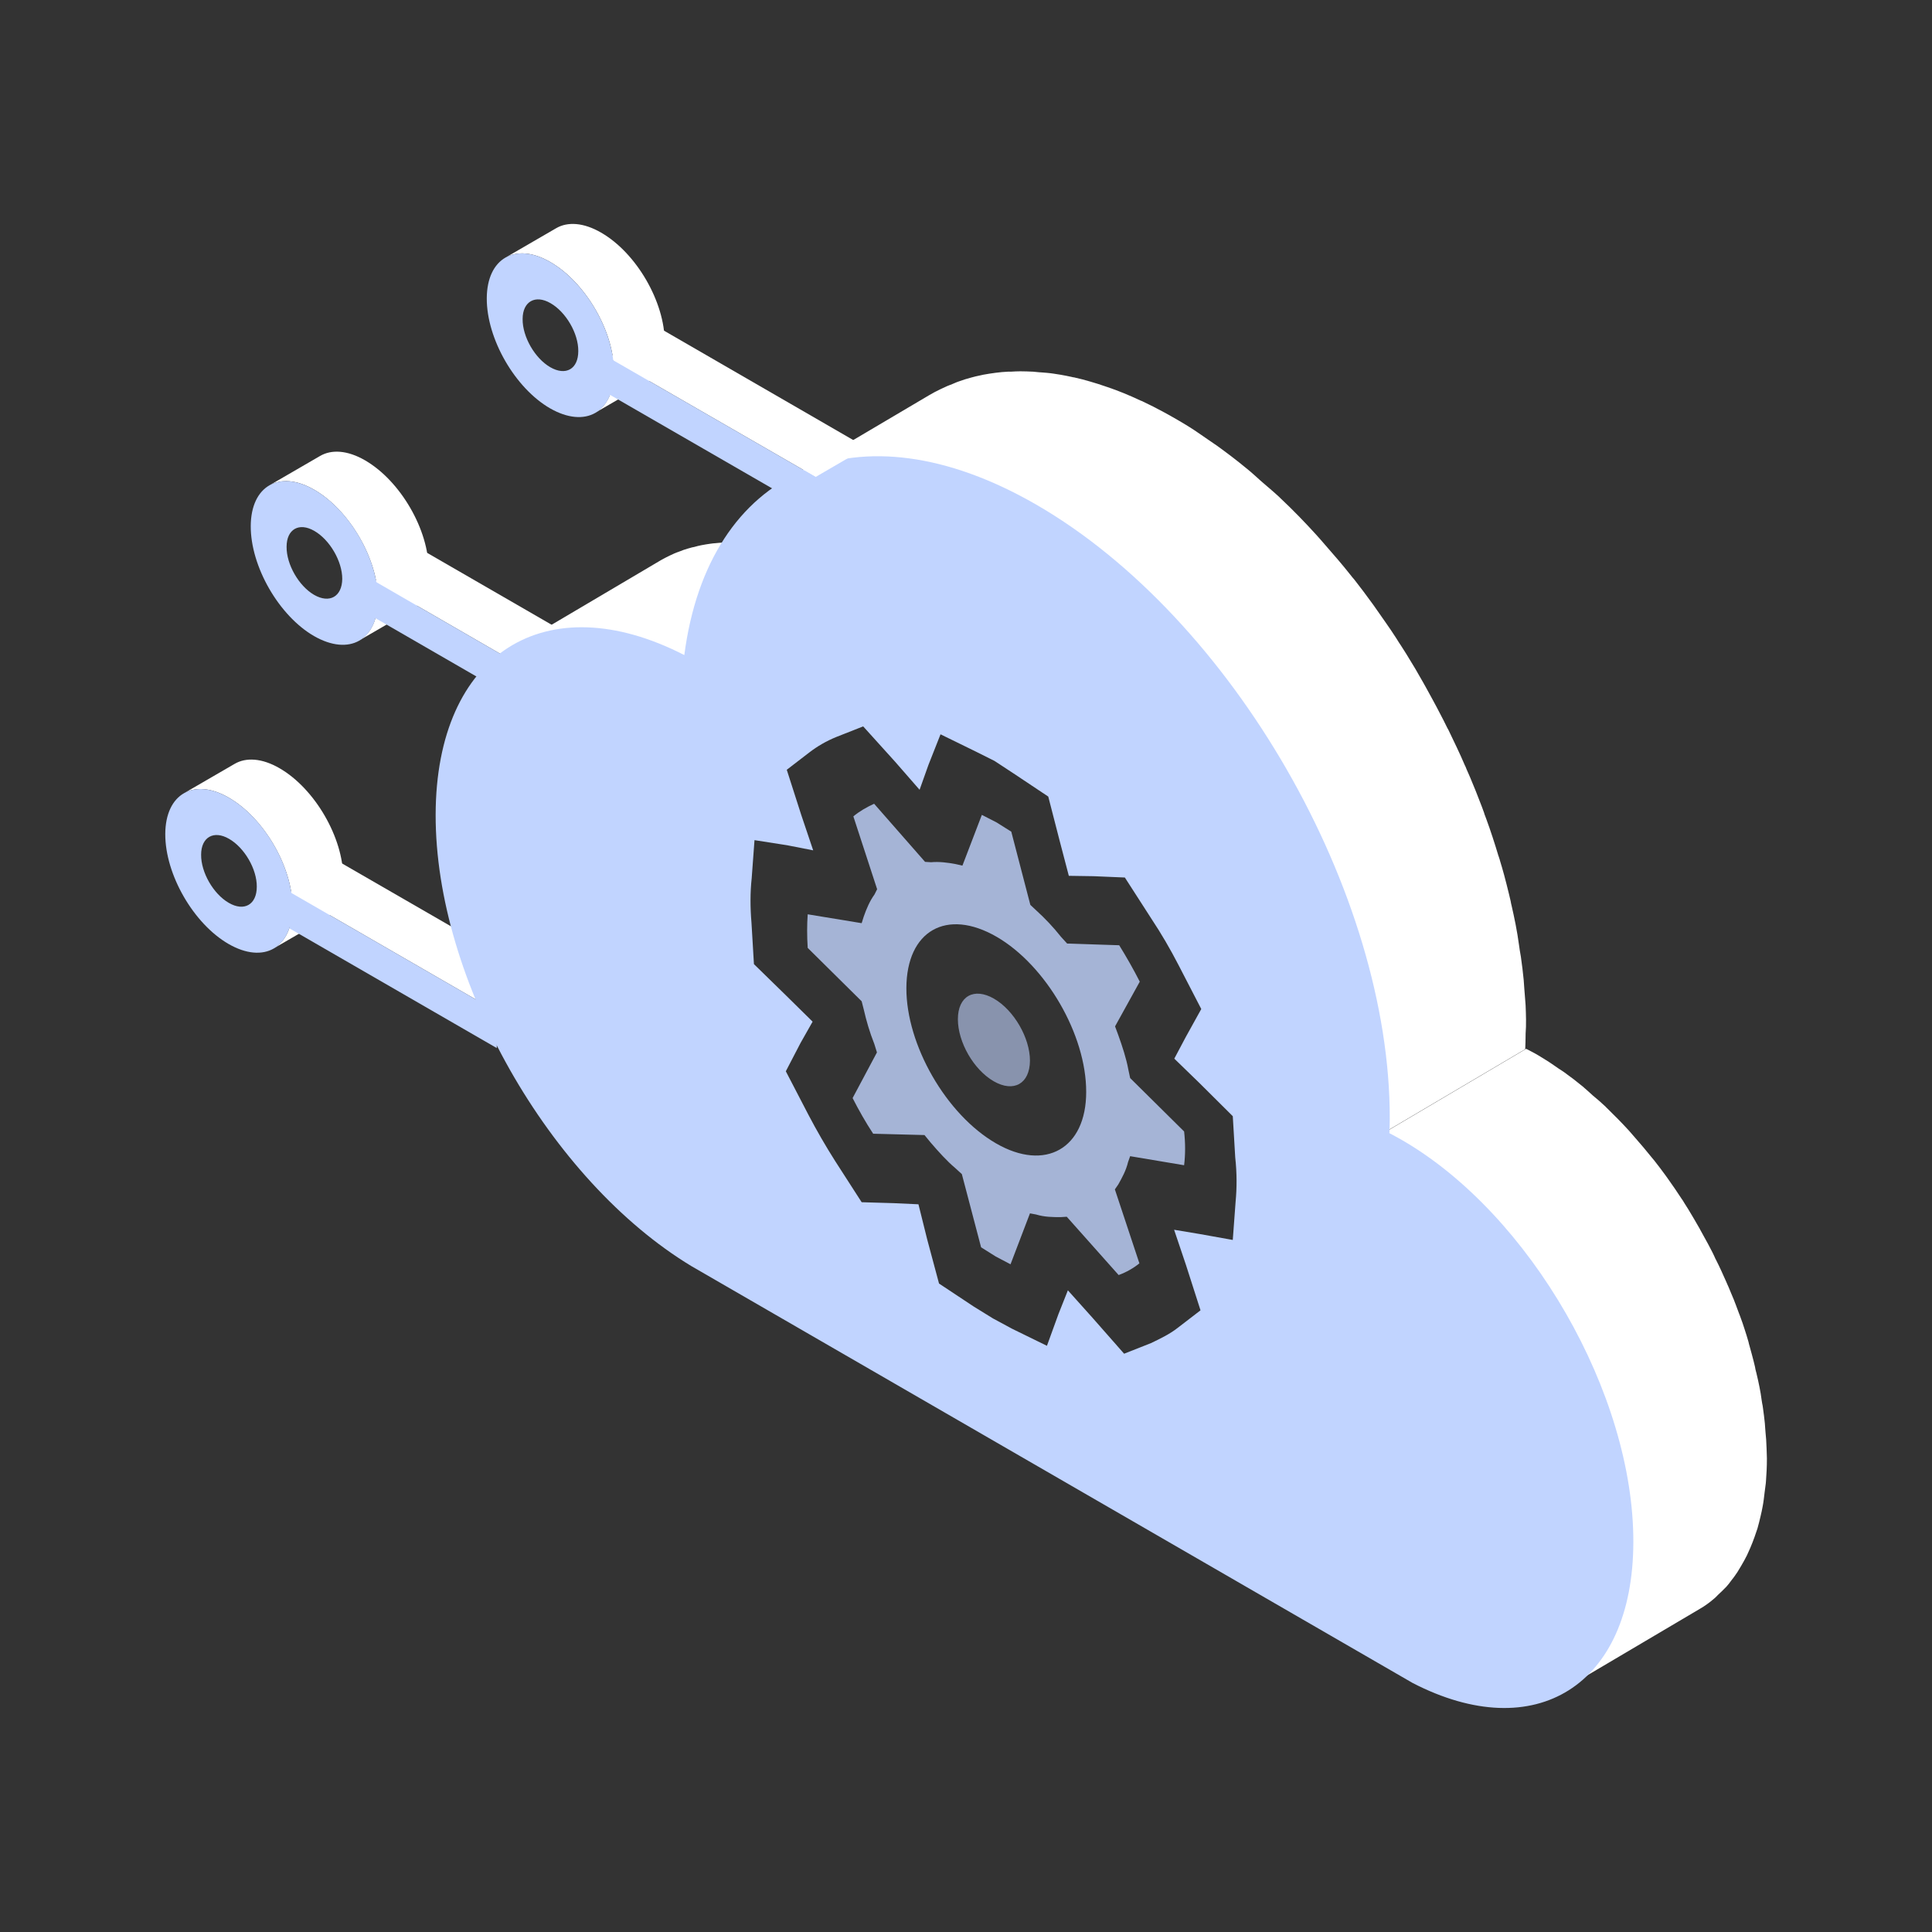
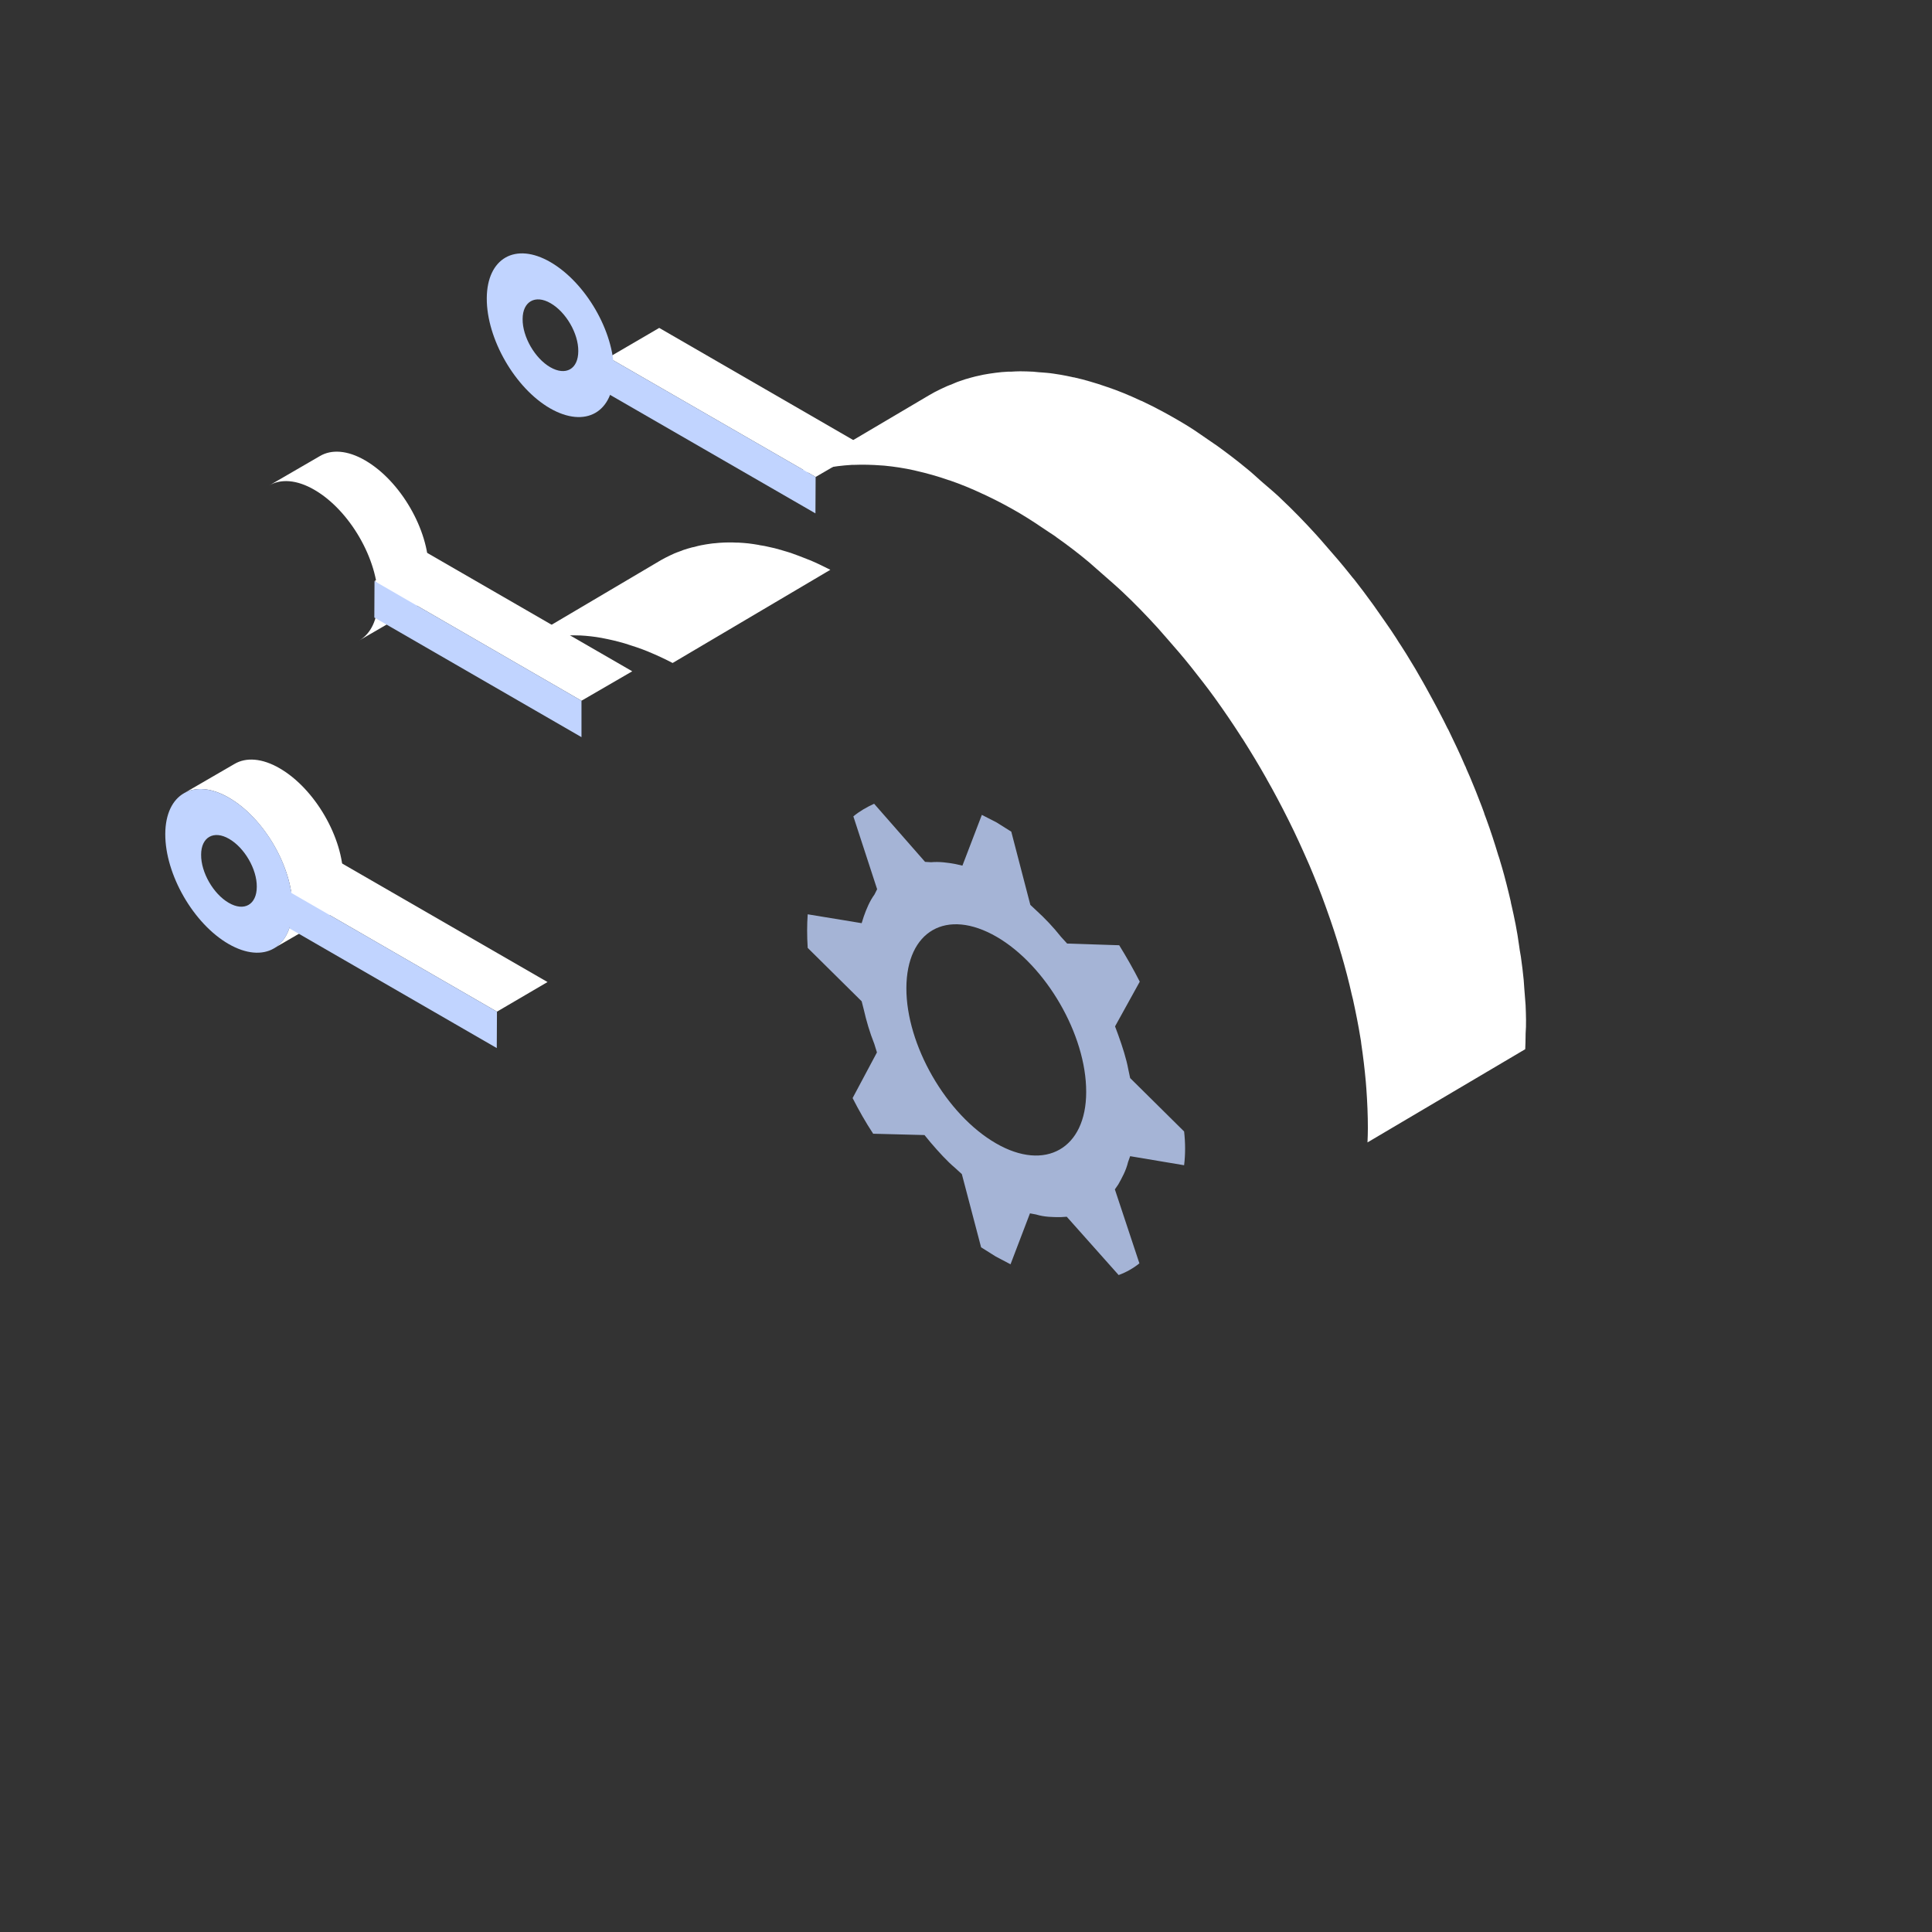
<svg xmlns="http://www.w3.org/2000/svg" version="1.1" id="图层_1" x="0px" y="0px" viewBox="0 0 1024 1024" style="enable-background:new 0 0 1024 1024;" xml:space="preserve">
  <rect x="0" y="0" width="1024" height="1024" fill="#333333" stroke="none" />
  <style type="text/css">
	.st0{fill:#FFFFFF;}
	.st1{fill:#C1D4FF;}
	.st2{opacity:0.8;fill:#C1D4FF;}
	.st3{opacity:0.6;fill:#C1D4FF;}
</style>
  <g>
    <g>
      <polygon class="st0" points="153.6,472.8 180.5,457.2 290.2,520.5 263.4,536.2   " />
    </g>
    <g>
      <polygon class="st0" points="198.5,308 225.3,292.4 335.1,355.8 308.2,371.4   " />
    </g>
    <g>
      <path class="st0" d="M285.2,338.8c0.4-0.1,0.7-0.2,1.1-0.3c3-0.7,6.1-1.2,9.3-1.4c0.3,0,0.6-0.1,1-0.1c3.4-0.3,6.8-0.3,10.4-0.2    c0.2,0,0.3,0,0.5,0c3.7,0.2,7.5,0.6,11.3,1.3c0.2,0,0.3,0.1,0.5,0.1c3.7,0.7,7.6,1.6,11.4,2.7c0.3,0.1,0.7,0.2,1,0.3    c3.8,1.2,7.8,2.5,11.7,4.1c0.2,0.1,0.5,0.2,0.7,0.3c4.1,1.7,8.2,3.6,12.4,5.8l83.6-49.4c-2-1-4-2-5.9-2.9c-2.2-1-4.3-2-6.5-2.8    c-0.2-0.1-0.5-0.2-0.7-0.3c-0.1,0-0.2-0.1-0.3-0.1c-2.3-0.9-4.6-1.8-6.9-2.6c-1.5-0.5-3-1-4.5-1.4c-0.3-0.1-0.7-0.2-1-0.3    c-0.2-0.1-0.5-0.2-0.7-0.2c-2-0.6-4-1.1-6-1.5c-1.6-0.4-3.2-0.7-4.7-0.9c-0.2,0-0.3-0.1-0.5-0.1c-0.1,0-0.2-0.1-0.4-0.1    c-1.8-0.3-3.6-0.6-5.4-0.8c-1.8-0.2-3.5-0.3-5.2-0.4c-0.1,0-0.2,0-0.4,0c-0.2,0-0.3,0-0.5,0c-1.4-0.1-2.9-0.1-4.3-0.1    c-1.7,0-3.3,0.1-4.9,0.2c-0.4,0-0.8,0.1-1.1,0.1c-0.3,0-0.7,0.1-1,0.1c-0.9,0.1-1.8,0.1-2.8,0.3c-1.6,0.2-3.2,0.5-4.8,0.8    c-0.6,0.1-1.2,0.3-1.8,0.4c-0.4,0.1-0.8,0.2-1.1,0.3c-0.6,0.2-1.2,0.3-1.8,0.4c-1.6,0.4-3.1,0.9-4.7,1.4c-0.7,0.3-1.4,0.6-2.1,0.8    c-0.4,0.2-0.8,0.3-1.1,0.4c-0.5,0.2-1,0.4-1.5,0.6c-1.6,0.7-3.2,1.5-4.8,2.3c-0.8,0.4-1.6,0.9-2.4,1.3l-83.6,49.4    c2.7-1.6,5.6-3,8.6-4.2c0.4-0.2,0.8-0.3,1.1-0.4C279.4,340.5,282.3,339.6,285.2,338.8z" />
-       <path class="st0" d="M936.1,763c-0.1-1.1-0.2-2.3-0.3-3.4c-0.1-0.8-0.1-1.7-0.2-2.5c-0.1-0.9-0.1-1.8-0.2-2.8    c-0.3-2.7-0.6-5.4-1-8.1c-0.1-0.8-0.2-1.5-0.4-2.3c-0.1-0.6-0.2-1.2-0.3-1.9c-0.2-1.1-0.3-2.3-0.5-3.4c-0.4-2.4-0.9-4.8-1.4-7.1    c-0.2-1-0.5-2-0.7-3c-0.1-0.5-0.2-1-0.4-1.6c-0.2-0.8-0.4-1.6-0.5-2.4c-0.5-2.2-1.1-4.5-1.7-6.7c-0.5-1.7-0.9-3.4-1.4-5.1    c-0.1-0.3-0.2-0.6-0.2-0.8c-0.1-0.3-0.1-0.5-0.2-0.8c-0.6-2.2-1.3-4.3-2-6.5c-0.7-2.2-1.4-4.3-2.2-6.4c-0.1-0.4-0.3-0.7-0.4-1.1    c-0.1-0.3-0.2-0.6-0.4-1c-0.5-1.4-1-2.8-1.6-4.3c-0.8-2.1-1.6-4.2-2.5-6.2c-0.5-1.2-1-2.4-1.5-3.6c-0.2-0.4-0.3-0.7-0.5-1.1    c-0.2-0.5-0.4-1-0.6-1.4c-0.9-2-1.8-4-2.7-6c-0.9-1.9-1.8-3.9-2.8-5.8c-0.2-0.3-0.4-0.7-0.5-1c-0.1-0.3-0.3-0.6-0.4-0.9    c-0.6-1.3-1.2-2.5-1.9-3.8c-0.9-1.8-1.9-3.6-2.9-5.4c-0.9-1.6-1.8-3.3-2.7-4.9c0-0.1-0.1-0.2-0.1-0.2c0-0.1-0.1-0.2-0.1-0.2    c-1-1.8-2-3.5-3-5.2c-1-1.7-2.1-3.5-3.1-5.2c-0.6-1-1.3-2-1.9-3c-0.2-0.3-0.4-0.6-0.6-1c-0.3-0.5-0.6-1-1-1.5    c-1.2-1.8-2.4-3.6-3.6-5.4c-1.4-2-2.8-4-4.2-6c-0.1-0.1-0.2-0.3-0.3-0.4c-0.1-0.1-0.1-0.2-0.2-0.3c-2-2.8-4.1-5.5-6.2-8.2    c-0.5-0.6-1-1.2-1.5-1.8c-2.8-3.5-5.6-6.8-8.5-10.1c-1.1-1.2-2.2-2.6-3.3-3.8c-4-4.4-8.2-8.6-12.4-12.7c-0.1-0.1-0.2-0.3-0.4-0.4    c-2.1-2-4.2-3.8-6.4-5.6c-1.6-1.4-3.1-2.9-4.7-4.2c-0.1-0.1-0.2-0.2-0.3-0.3c-3.4-2.8-6.9-5.5-10.4-8c-0.2-0.1-0.4-0.3-0.6-0.4    c-0.8-0.5-1.5-1-2.3-1.5c-2.2-1.5-4.4-3.1-6.7-4.5c-1.3-0.8-2.6-1.6-3.9-2.4c-1.2-0.7-2.4-1.4-3.6-2c-1-0.5-1.9-1-2.9-1.5    l-83.6,49.4c2.2,1.1,4.4,2.3,6.5,3.6c3.6,2.1,7.1,4.4,10.6,6.8c0.8,0.5,1.5,1,2.3,1.5c3.8,2.7,7.6,5.6,11.3,8.7    c1.6,1.3,3.2,2.8,4.7,4.2c2.3,2,4.5,3.9,6.7,6c4.2,4,8.4,8.3,12.4,12.7c1.1,1.2,2.2,2.5,3.3,3.8c2.9,3.3,5.7,6.6,8.5,10.1    c2.7,3.4,5.4,6.8,7.9,10.3c0.1,0.1,0.2,0.3,0.3,0.4c3,4.2,6,8.6,8.8,13c0.2,0.3,0.4,0.7,0.6,1c2.8,4.5,5.6,9,8.2,13.6    c0,0.1,0.1,0.2,0.1,0.2c2.6,4.6,5.1,9.3,7.5,14c0.1,0.3,0.3,0.6,0.4,0.9c2.3,4.7,4.5,9.5,6.6,14.3c0.2,0.4,0.3,0.7,0.5,1.1    c2,4.7,3.9,9.4,5.6,14.1c0.1,0.3,0.2,0.6,0.4,0.9c1.8,4.9,3.4,9.8,4.9,14.8c0.1,0.3,0.2,0.5,0.2,0.8c1.4,4.7,2.6,9.5,3.7,14.2    c0.1,0.5,0.2,1,0.4,1.6c1,4.5,1.9,9.1,2.6,13.6c0.1,0.6,0.2,1.2,0.3,1.8c0.7,4.4,1.2,8.8,1.6,13.2c0.1,0.8,0.1,1.7,0.2,2.5    c0.3,4.6,0.5,9.1,0.5,13.6c0,4.6-0.2,8.9-0.6,13.1c-0.1,1.6-0.4,3.1-0.6,4.6c-0.3,2.7-0.7,5.3-1.1,7.8c-0.3,1.6-0.7,3.2-1,4.7    c-0.5,2.3-1.1,4.6-1.7,6.7c-0.4,1.5-0.9,3-1.5,4.5c-0.7,2-1.5,4-2.3,5.9c-0.6,1.4-1.2,2.7-1.8,4c-0.9,1.8-1.9,3.6-2.9,5.3    c-0.7,1.2-1.4,2.4-2.1,3.5c-1.1,1.7-2.3,3.2-3.5,4.7c-0.8,1-1.5,2-2.3,2.9c-1.4,1.6-2.9,3-4.5,4.4c-0.7,0.7-1.4,1.4-2.2,2.1    c-2.4,1.9-4.8,3.7-7.4,5.3l83.6-49.4c2.6-1.5,5.1-3.3,7.4-5.3c0.8-0.6,1.5-1.4,2.2-2.1c1.5-1.4,3-2.8,4.5-4.4    c0.8-0.9,1.6-1.9,2.3-2.9c1.2-1.5,2.4-3.1,3.5-4.8c0.7-1.1,1.4-2.3,2.1-3.5c1-1.7,2-3.5,2.9-5.3c0.6-1.3,1.2-2.7,1.8-4    c0.8-1.9,1.6-3.9,2.3-5.9c0.5-1.5,1-2.9,1.5-4.4c0.6-2.2,1.2-4.4,1.7-6.7c0.4-1.6,0.7-3.1,1-4.7c0.5-2.5,0.8-5.2,1.1-7.8    c0.2-1.6,0.4-3,0.6-4.6c0-0.4,0.1-0.7,0.1-1.1c0.3-3.9,0.5-7.9,0.5-12c0-0.1,0-0.2,0-0.3C936.4,769.6,936.3,766.4,936.1,763z" />
      <path class="st0" d="M808.6,532.8c-0.1-1.7-0.3-3.5-0.4-5.2c-0.1-1.3-0.2-2.5-0.3-3.8c-0.1-1.4-0.2-2.8-0.3-4.3    c-0.4-4.1-0.9-8.2-1.5-12.4c-0.2-1.2-0.4-2.3-0.6-3.5c-0.1-0.9-0.3-1.9-0.4-2.8c-0.3-1.8-0.5-3.5-0.8-5.3    c-0.6-3.6-1.3-7.3-2.1-10.9c-0.3-1.5-0.7-3-1-4.5c-0.2-0.8-0.4-1.6-0.5-2.4c-0.3-1.3-0.6-2.5-0.9-3.8c-0.8-3.4-1.7-6.8-2.6-10.2    c-0.7-2.5-1.4-5.1-2.2-7.6c-0.1-0.4-0.2-0.9-0.4-1.3c-0.1-0.4-0.2-0.8-0.4-1.2c-1-3.3-2-6.6-3.1-9.9c-1.1-3.3-2.2-6.6-3.4-9.8    c-0.2-0.5-0.4-1-0.6-1.6c-0.2-0.5-0.4-1-0.5-1.5c-0.8-2.2-1.6-4.4-2.5-6.6c-1.2-3.2-2.5-6.4-3.8-9.5c-0.7-1.8-1.5-3.6-2.3-5.4    c-0.2-0.5-0.5-1.1-0.7-1.6c-0.3-0.8-0.6-1.6-1-2.3c-1.3-3.1-2.7-6.1-4.1-9.1c-1.4-2.9-2.8-5.9-4.2-8.8c-0.2-0.5-0.5-1-0.8-1.5    c-0.2-0.4-0.4-0.8-0.6-1.2c-1-2-1.9-3.9-3-5.9c-1.4-2.8-2.9-5.5-4.4-8.3c-1.3-2.4-2.7-4.9-4-7.3c-0.1-0.2-0.2-0.3-0.3-0.5    c-0.1-0.1-0.2-0.3-0.2-0.4c-1.5-2.7-3.1-5.3-4.6-8c-1.6-2.7-3.2-5.3-4.8-7.9c-0.9-1.5-1.9-2.9-2.8-4.4c-0.3-0.5-0.7-1-1-1.5    c-0.5-0.8-1-1.6-1.5-2.4c-1.8-2.8-3.7-5.6-5.6-8.3c-2.1-3-4.2-6-6.3-9c-0.2-0.2-0.3-0.5-0.5-0.7c-0.1-0.1-0.2-0.3-0.3-0.4    c-3.1-4.3-6.2-8.4-9.4-12.5c-0.8-1-1.6-1.8-2.3-2.8c-4.2-5.3-8.6-10.4-13-15.4c-1.7-1.9-3.3-3.9-5-5.7    c-6.1-6.7-12.4-13.2-18.9-19.3c-0.2-0.2-0.4-0.4-0.6-0.6c-3.1-2.9-6.4-5.6-9.6-8.4c-2.5-2.2-4.9-4.5-7.4-6.5    c-0.2-0.1-0.3-0.3-0.5-0.4c-5.2-4.3-10.5-8.3-15.9-12.2c-0.3-0.2-0.6-0.4-0.9-0.6c-1.2-0.8-2.4-1.6-3.5-2.4    c-3.4-2.3-6.7-4.7-10.1-6.8c-2-1.2-4-2.5-6-3.6c-2.4-1.4-4.7-2.7-7.1-4c-3.8-2.1-7.6-4-11.4-5.8c-0.1-0.1-0.2-0.1-0.4-0.2    c-0.3-0.1-0.5-0.2-0.8-0.3c-3-1.4-6.1-2.8-9.1-4c-2.9-1.2-5.7-2.2-8.6-3.2c-0.1,0-0.2-0.1-0.4-0.1c-0.1,0-0.1-0.1-0.2-0.1    c-2.9-1-5.7-1.9-8.5-2.7c-2.7-0.8-5.4-1.5-8.1-2.1c-0.2-0.1-0.4-0.1-0.7-0.1c-0.3-0.1-0.5-0.1-0.8-0.2c-2-0.4-4.1-0.9-6.1-1.2    c-2.5-0.4-4.9-0.8-7.3-1c-0.8-0.1-1.6-0.1-2.5-0.2c-0.5,0-1-0.1-1.5-0.1c-1-0.1-2.1-0.2-3.1-0.3c-2.3-0.1-4.6-0.2-6.8-0.2    c-1.7,0-3.4,0.1-5,0.2c-0.3,0-0.6,0-0.8,0c-0.3,0-0.5,0-0.8,0c-2.2,0.1-4.4,0.3-6.6,0.6c-2.2,0.3-4.3,0.6-6.4,1    c-0.3,0.1-0.6,0.1-0.9,0.2c-0.3,0.1-0.6,0.1-0.9,0.2c-1.6,0.3-3.1,0.7-4.6,1.1c-2.2,0.6-4.3,1.2-6.4,2c-0.7,0.2-1.4,0.5-2.1,0.8    c-0.5,0.2-0.9,0.4-1.4,0.6c-0.9,0.4-1.9,0.7-2.8,1.1c-2.2,1-4.4,2-6.5,3.1c-1.1,0.6-2.1,1.2-3.2,1.8h0l-83.6,49.4    c4-2.4,8.2-4.3,12.5-6c0.5-0.2,0.9-0.4,1.4-0.6c4.2-1.6,8.6-2.9,13.1-3.8c0.3-0.1,0.6-0.1,0.9-0.2c4.8-1,9.7-1.6,14.7-1.9    c0.3,0,0.6,0,0.8,0c4.9-0.2,9.9-0.1,15,0.3c0.5,0,1,0.1,1.5,0.1c5.2,0.5,10.5,1.3,15.9,2.5c0.3,0.1,0.5,0.1,0.8,0.2    c5.7,1.3,11.5,2.9,17.5,5c0.1,0,0.2,0.1,0.4,0.1c5.8,2,11.7,4.4,17.6,7.2c0.2,0.1,0.5,0.2,0.7,0.3c6.2,2.9,12.5,6.2,18.8,9.9    c5.4,3.2,10.8,6.8,16.1,10.4c1.2,0.8,2.4,1.5,3.5,2.4c5.8,4.1,11.6,8.5,17.2,13.2c2.5,2.1,4.9,4.4,7.4,6.5c3.4,3,6.8,5.9,10.1,9    c6.5,6.1,12.8,12.6,18.9,19.3c1.7,1.9,3.3,3.8,5,5.7c4.4,5,8.8,10.1,13,15.4c4.1,5.2,8.2,10.4,12.1,15.8c0.2,0.2,0.3,0.5,0.5,0.7    c4.6,6.4,9.1,13,13.4,19.7c0.3,0.5,0.6,1,1,1.5c4.3,6.8,8.5,13.7,12.5,20.8c0.1,0.1,0.2,0.3,0.2,0.4c4,7,7.8,14.2,11.4,21.4    c0.2,0.4,0.4,0.8,0.6,1.2c3.6,7.2,6.9,14.5,10.1,21.8c0.2,0.5,0.5,1.1,0.7,1.6c3,7.1,5.9,14.3,8.5,21.6c0.2,0.5,0.4,1,0.5,1.4    c2.7,7.5,5.2,15,7.4,22.6c0.1,0.4,0.2,0.9,0.4,1.3c2.1,7.2,4,14.4,5.6,21.6c0.2,0.8,0.4,1.6,0.6,2.4c1.5,6.9,2.9,13.8,4,20.7    c0.2,0.9,0.3,1.9,0.4,2.8c1,6.7,1.8,13.4,2.4,20.1c0.1,1.3,0.2,2.6,0.3,3.8c0.5,7,0.8,14,0.8,20.8c0,2.6-0.1,5.1-0.2,7.6    l83.6-49.4c0.1-2.5,0.2-5,0.2-7.6c0-0.2,0-0.3,0-0.5C809,542.9,808.8,537.9,808.6,532.8z" />
    </g>
-     <path class="st1" d="M743,604.2c-2.2-1.3-4.4-2.4-6.6-3.6c0.1-2.5,0.2-5,0.2-7.6c0.3-119.8-83.5-265.5-187.3-325.5   c-95.1-54.9-173.8-18.8-186.6,79.7c-73.3-37.6-131.6-1.1-131.8,84.6c-0.2,87.5,60.2,193.7,135.6,239.3L748.7,892   c65,33.6,116.8,1.5,117-74.5C866,739.1,811.1,643.5,743,604.2z M654.9,636.9l-1.5,20.3l-17.3-3.1l-13.8-2.3l6.3,18.7l7.7,24   l-12.1,9.3c-4.2,3.3-9.2,5.7-14.2,8.1l-14.2,5.6L579,698.4L566,683.9l-5,12.6l-6.1,16.8l-18.4-9l-10.2-5.5l-10.2-6.3l-18.4-12.2   l-6.3-23.5l-4.6-18.5l-13.1-0.6l-17-0.5l-14.1-21.9c-4.9-7.7-9.8-16.2-14.1-24.4l-12-23.1l7.8-15l6.4-11.3l-13.8-13.6l-17.3-16.9   l-1.3-21.9c-0.7-8.1-0.7-16.2,0.1-23.5l1.5-20.3l17.3,2.7l13.8,2.7l-6.3-18.7l-7.7-24l12.1-9.3c4.2-3.2,8.8-5.9,14.2-8.1l14.2-5.6   l16.9,18.7l13,14.9l4.7-13.2l6.4-16.2l18.4,9l10.2,5.1l10.2,6.7l18.3,12.2l6,23.3l4.9,18.7l13.1,0.2l16.6,0.7l14.1,21.9   c5.3,8,9.9,15.9,14.4,24.6l12,23.2l-8.2,14.8l-6.1,11.5l13.4,13l17.6,17.5l1.3,21.9C655.6,621.5,655.6,629.6,654.9,636.9z" />
    <path class="st2" d="M597.9,615.9l1.1-3.1l28.6,4.8c0.7-5.7,0.7-11.8,0-17.9l-28.6-28.3l-1-4.7c-1-5.5-3.1-12-5.3-18.1L591,544   l13.1-23.7c-3.2-6.3-7-13-10.9-19.3l-27.6-0.9l-3.2-3.5c-4.2-5.3-8.5-9.8-13.1-14l-3.2-3l-10.1-38.8l-7.8-4.9l-7.8-4l-10.3,26.9   l-3.5-0.8c-4.2-0.8-8.8-1.4-13.1-1l-3.2-0.2L463.3,426c-3.9,1.8-7.8,4-11,6.7l12.6,38.6l-1.4,2.8c-2.5,3.4-4.3,7.7-5.7,11.7   l-1.1,3.5l-28.6-4.7c-0.4,5.5-0.4,11.5,0,17.8l28.6,28.3l1.1,4.3c1.4,6.1,3.1,12,5.6,18.3l1.4,4.5L451.9,582   c3.2,6.3,7,13,10.9,18.9l27.2,0.7l3.2,3.9c4.2,4.9,8.8,10,13.1,13.6l3.5,3.2l10.2,38.8l7.8,4.9l7.8,4.1l10.3-27l3.2,0.6   c4.6,1.4,8.9,1.4,13.1,1.4l3.2-0.2l27.5,30.9c3.9-1.4,7.8-3.6,11-6.2l-13-39.2l1.8-2.6C594.7,624.2,596.8,620.5,597.9,615.9z    M527.9,606c-26.5-15.3-47.6-52.3-47.5-82.3c0.1-30.4,21.3-42.5,47.8-27.2c26.1,15.1,47.6,51.9,47.5,82.3   C575.7,608.8,554,621.1,527.9,606z" />
-     <path class="st0" d="M318.6,123.3c-9.3-5.4-17.8-5.9-23.9-2.3l-26.9,15.6c6.1-3.6,14.6-3.1,23.9,2.3c18.7,10.8,33.8,36.9,33.7,58.1   c0,10.7-3.8,18.2-9.8,21.7l26.9-15.6c6.1-3.5,9.8-11.1,9.8-21.7C352.4,160.2,337.4,134.1,318.6,123.3z" />
-     <path class="st3" d="M526.8,529.3c-10.6-6.1-19.1-1.3-19.1,10.9c0,12.2,8.4,26.8,19,32.9c10.6,6.1,19.1,1.3,19.2-10.9   C545.9,550.1,537.4,535.4,526.8,529.3z" />
    <g>
      <polygon class="st0" points="322.5,189.5 349.4,173.8 459.1,237.2 432.3,252.8   " />
    </g>
    <g>
      <polygon class="st1" points="432.3,252.8 432.2,272.1 322.5,208.8 322.5,189.5   " />
    </g>
    <path class="st0" d="M193.5,244c-9.3-5.4-17.8-5.9-23.9-2.3l-26.9,15.6c6.1-3.6,14.6-3.1,23.9,2.3c18.7,10.8,33.8,36.9,33.7,58.1   c0,10.7-3.8,18.2-9.8,21.7l26.9-15.6c6.1-3.5,9.8-11.1,9.8-21.7C227.3,280.8,212.2,254.8,193.5,244z" />
    <g>
      <polygon class="st1" points="308.2,371.4 308.2,390.7 198.4,327.3 198.5,308   " />
    </g>
    <path class="st0" d="M148.2,407.2c-9.3-5.4-17.8-5.9-23.9-2.3l-26.9,15.6c6.1-3.6,14.6-3.1,23.9,2.3c18.7,10.8,33.8,36.9,33.7,58.1   c0,10.7-3.8,18.2-9.8,21.7l26.9-15.6c6.1-3.5,9.8-11.1,9.8-21.7C182,444.1,166.9,418,148.2,407.2z" />
    <g>
      <polygon class="st1" points="263.4,536.2 263.3,555.5 153.5,492.1 153.6,472.8   " />
    </g>
    <path class="st1" d="M291.7,138.9c-18.5-10.7-33.6-2.1-33.7,19.2c-0.1,21.5,15,47.6,33.5,58.3c18.8,10.8,33.9,2.2,33.9-19.3   C325.5,175.8,310.5,149.8,291.7,138.9z M291.6,194.6c-8.1-4.7-14.7-16.1-14.6-25.5c0-9.3,6.7-13.1,14.8-8.4   c8.2,4.7,14.8,16.1,14.7,25.4C306.5,195.6,299.9,199.4,291.6,194.6z" />
    <g>
      <g>
-         <path class="st1" d="M166.6,259.6c-18.5-10.7-33.6-2.1-33.7,19.2c-0.1,21.5,15,47.6,33.5,58.3c18.8,10.8,33.9,2.2,33.9-19.3     C200.4,296.4,185.4,270.4,166.6,259.6z M166.5,315.3c-8.1-4.7-14.7-16.1-14.6-25.5c0-9.3,6.6-13.1,14.7-8.4     c8.2,4.7,14.8,16.1,14.8,25.4C181.3,316.2,174.7,320,166.5,315.3z" />
-       </g>
+         </g>
    </g>
    <path class="st1" d="M121.3,422.8c-18.5-10.7-33.6-2.1-33.7,19.2c-0.1,21.5,15,47.6,33.5,58.3c18.7,10.8,33.9,2.2,33.9-19.4   C155.1,459.7,140.1,433.6,121.3,422.8z M121.2,478.5c-8.1-4.7-14.7-16.1-14.6-25.5c0-9.3,6.7-13.1,14.8-8.4   c8.2,4.7,14.8,16.1,14.7,25.4C136.1,479.5,129.4,483.3,121.2,478.5z" />
  </g>
</svg>